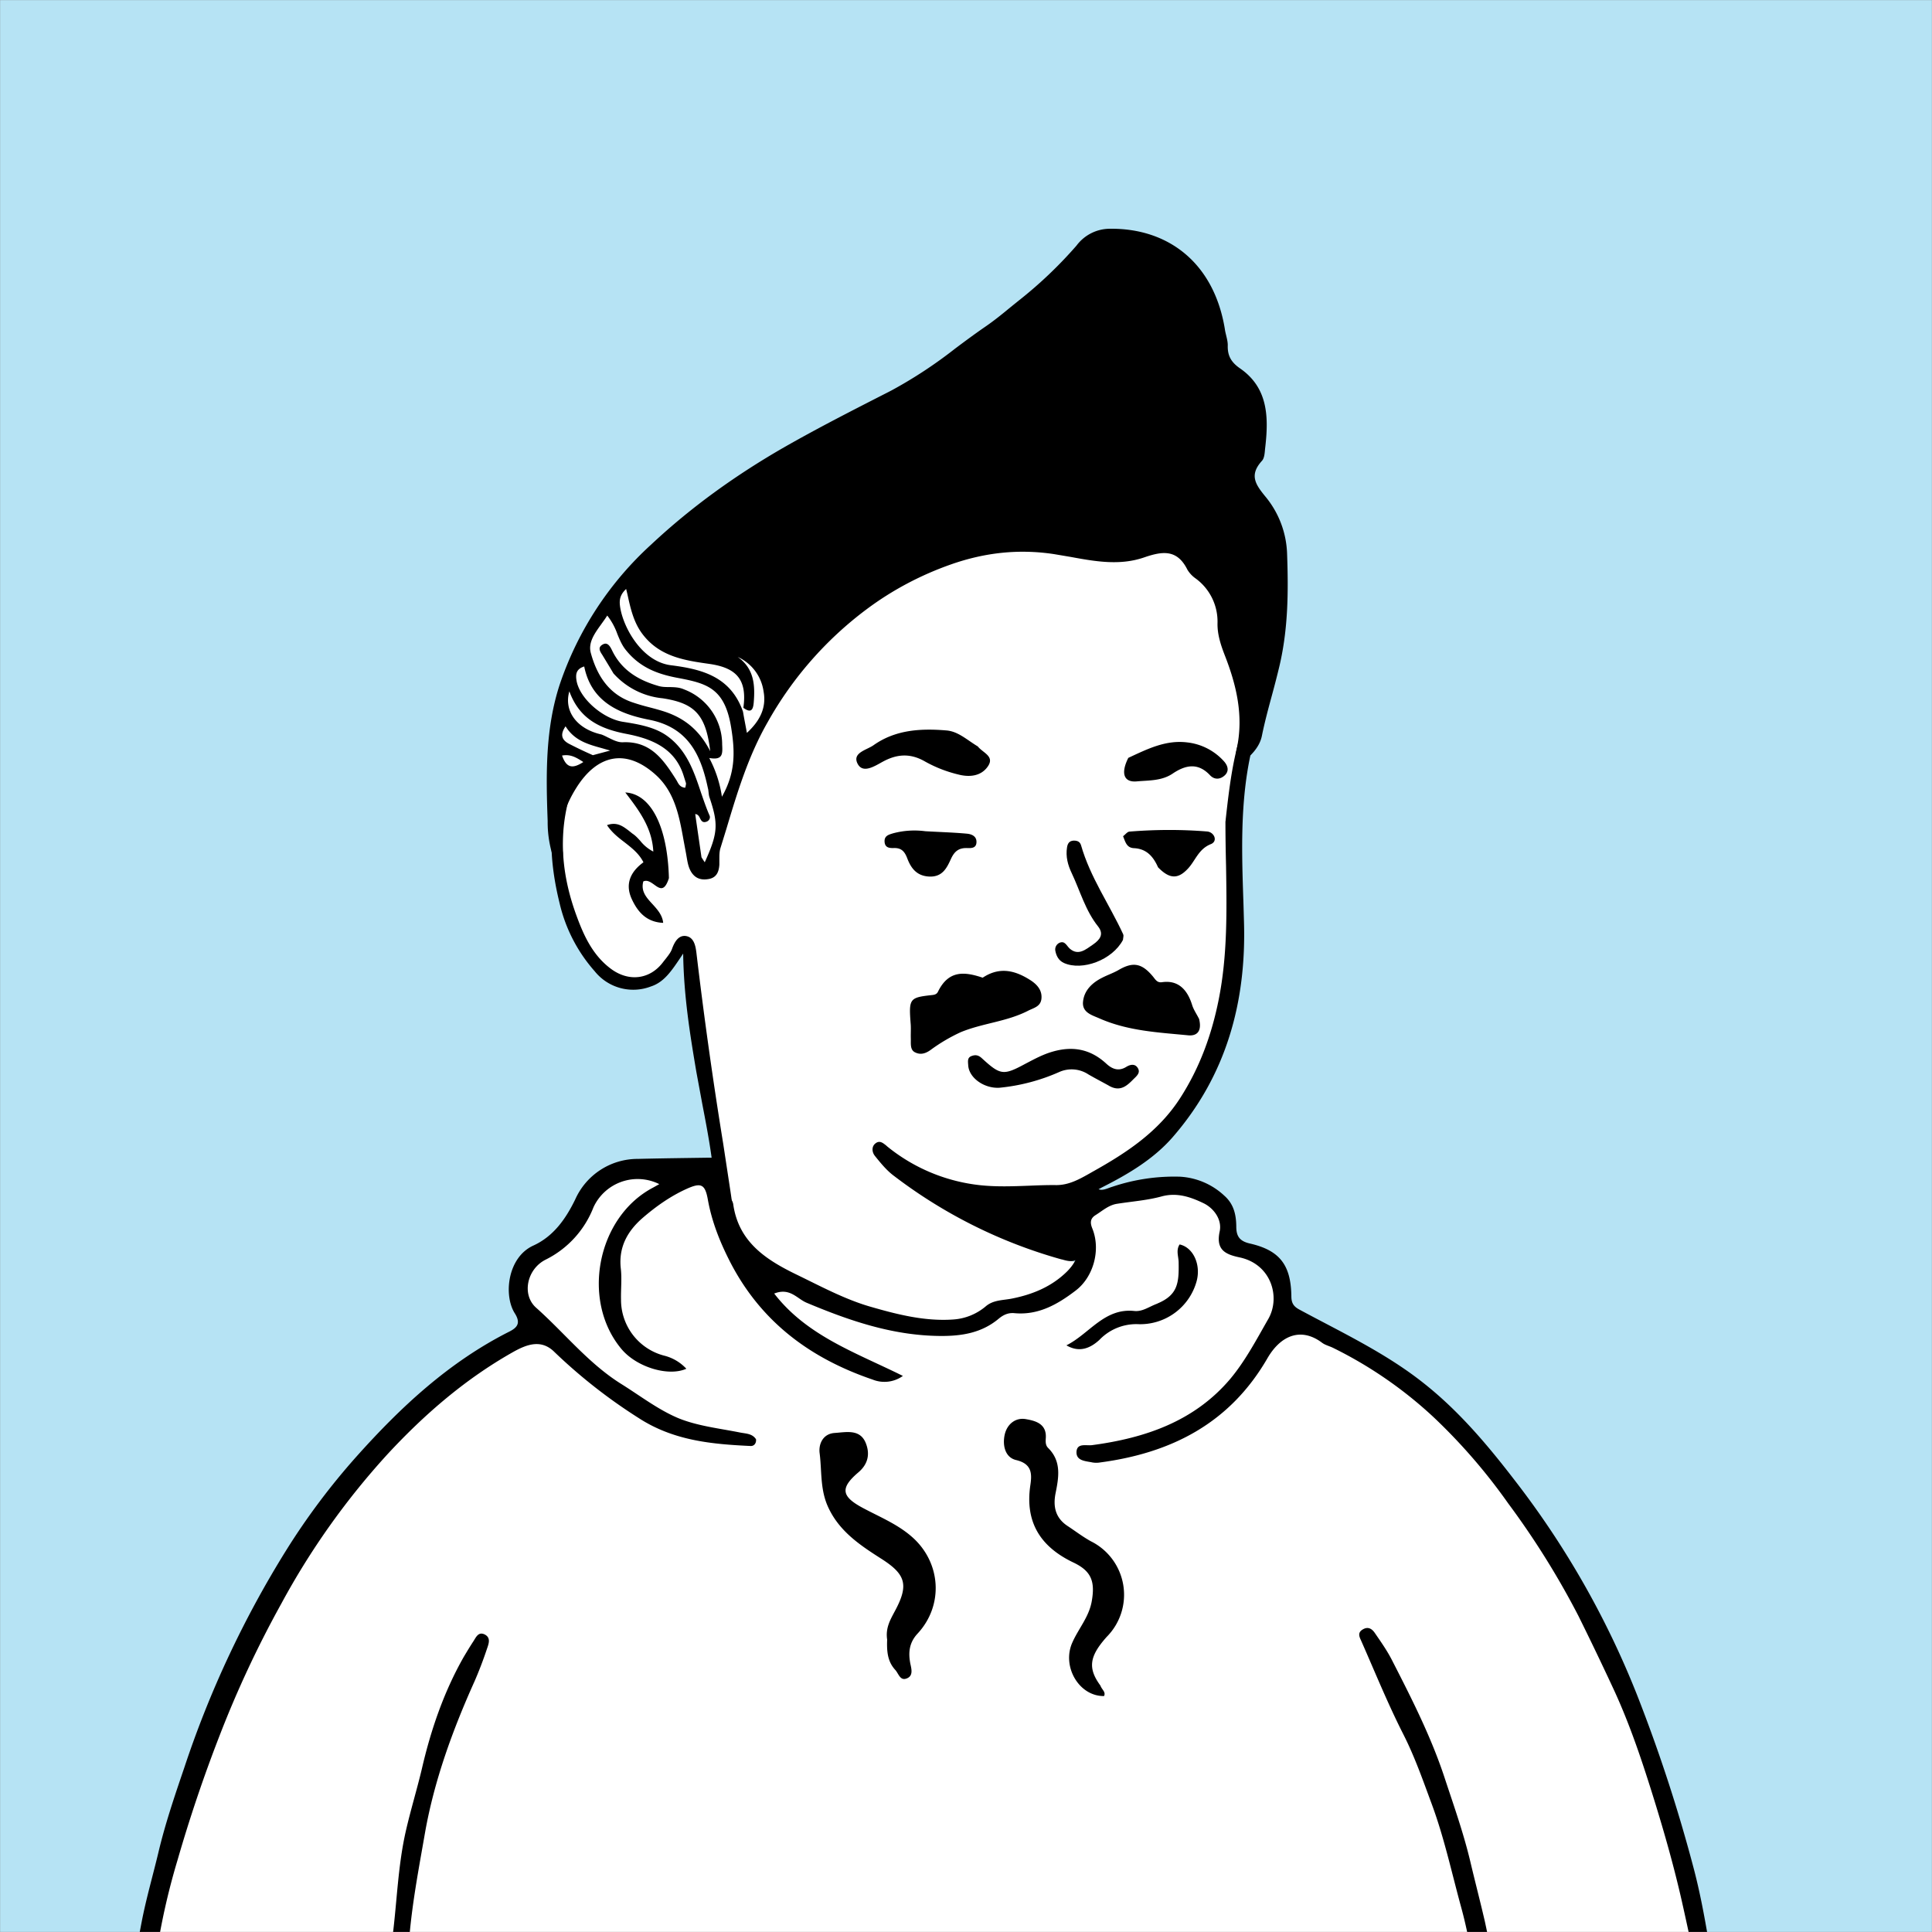
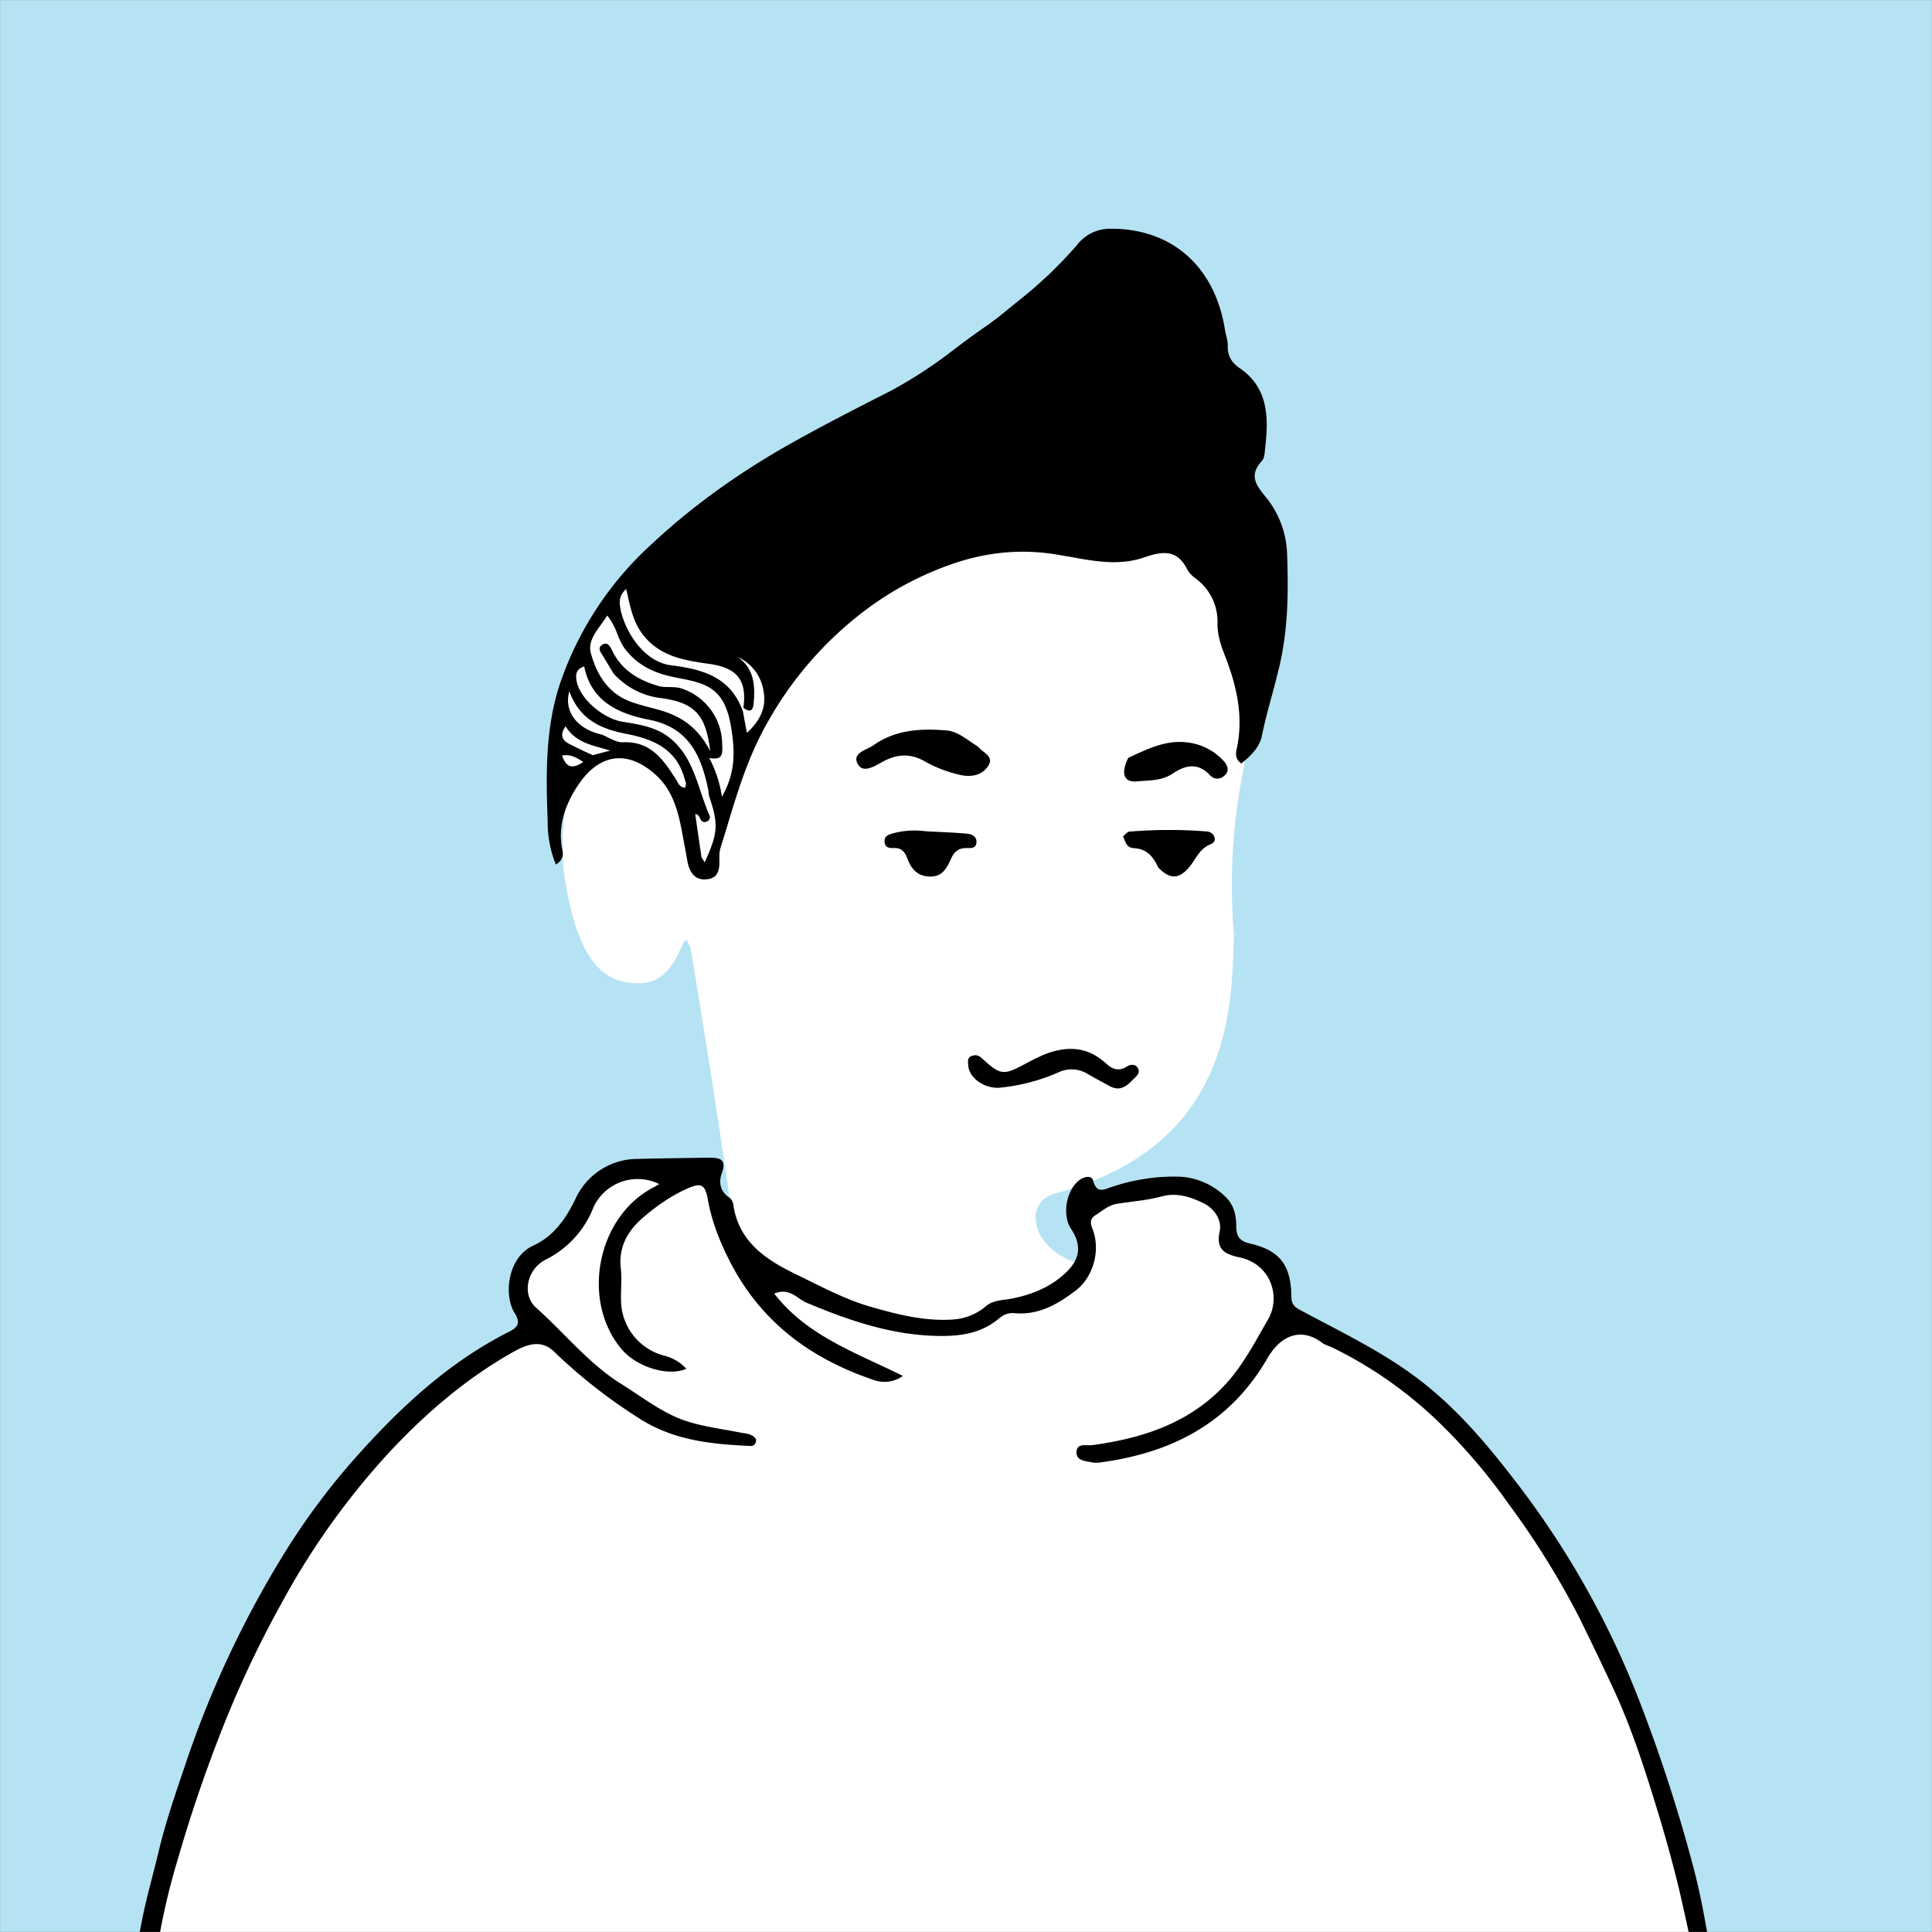
<svg xmlns="http://www.w3.org/2000/svg" viewBox="0 0 1744 1744" fill="none" shape-rendering="auto">
  <rect x="0" y="0" width="1744" height="1744" fill="#808080" stroke="none" />
  <mask id="viewboxMask">
    <rect width="1744" height="1744" rx="0" ry="0" x="0" y="0" fill="#fff" />
  </mask>
  <g mask="url(#viewboxMask)">
    <rect fill="#b6e3f4" width="1744" height="1744" x="0" y="0" />
    <g transform="translate(-87.2 -87.2) scale(1.1)">
      <g transform="translate(531 487)">
        <path d="M554 727.7c-99.2 297-363.8 388.6-503.7 19.8-19.3-50.7 31-69.5 66.2-91.9 24.1-15.3 36.8-28.5 35.3-42.2-7-64.4-36.9-243.8-36.9-243.8l-3-5.8s.7-1.6-2.2 1.2c-3 3-9.9 34.2-37 34.2-24.5 0-49.2-10.9-61-86.3C7.2 285.6 9.6 214 40 201c12.5-5.3 24-7.2 35.2-.8 11.3 6.4-13-22 112-126C268.4 6.4 396.7-3.5 448.5 8 500.3 19.5 552 44.8 574.9 98.5c27.8 65-25.9 114.3-14 262.5-2.2 53.6.8 171.2-146.6 210.6-28 7.5-19.3 48.4 22.7 58.4 67 21 117 72.3 117 97.9" fill="#fff" />
-         <path fill-rule="evenodd" clip-rule="evenodd" d="m554 266.2.1-1.4c4.1-36.4 8.2-71.7 27.1-103.4 6.5 4.4 5.7 10 3.7 15.2-19.9 51.2-18 104.4-16.2 157.6l.4 14c2.1 66.4-14.5 126.8-58.7 177.5-15.4 17.6-35.8 29.8-56.5 40.3-21.4 11-25.9 20.1-19.2 43.6l.8 2.6c1.4 3.9 2.8 7.9-1 11.8-4.5 4.6-9.5 3.3-14.8 1.8l-.6-.1a406.4 406.4 0 0 1-137-68.3c-6-4.4-10.8-10.3-15.5-16.1l-.3-.4c-2.5-3-3-7.8.5-10.4 3.3-2.5 5.8-.5 8.7 1.8l1 .9a145.5 145.5 0 0 0 76.3 31.7c13.4 1.4 26.6.9 40 .4 7.4-.3 14.8-.6 22.3-.5 10.2 0 18.7-4.7 26.7-9.2l2.8-1.6c27.8-15.5 54.3-32.8 72.2-60.7 16.1-25 25.9-52.2 31.6-80.9 7.2-36.1 6.6-72.7 6-109.8-.3-12-.5-24.2-.5-36.4ZM50.6 190.8c21.9-1.7 34 11.2 44.3 26.3a140.4 140.4 0 0 1 22.4 61.5c.5 3.7 1 7.6-1.2 11.3-4.5.6-4.9-3-5-5.6-.5-20.7-9.7-38.7-18.9-56.1-6.6-12.5-16.2-24.6-31.4-27.6-17.2-3.5-33 12-40.8 32.2-14.5 37.6-12 74.6 1.4 111 5.8 15.9 13.1 32.1 27.8 43.2 14.8 11.3 32.7 9.3 43.6-5.7l2-2.5c2-2.6 4-5.1 5-8 2.1-5.8 5.4-11.2 11.3-10.4 6.8 1 8 8.3 8.7 14a3661 3661 0 0 0 22 156.7l5.9 38.8c2.6 17.1 5.6 41.7 3.6 52.1a28 28 0 0 0-.3 2.2c-.4 2.8-.6 5-4.2 5.5-4.9.8-7-2-7.7-6.4-2.3-17-3-23.6-4-49.6-.9-25.2-5.6-50-10.4-74.9l-5-27c-5.2-30.8-10.3-62-10.8-97l-2 3c-7.6 11.3-13.7 20.5-24.5 24a40.5 40.5 0 0 1-46.1-12.5 127.8 127.8 0 0 1-28.8-55.8c-8.4-34-9.9-67.1.9-100.6 5.2-16.1 23.7-44.7 42.2-42Zm34.6 127.5c4.4 3.2 8.4 6 12-5.4-1.1-42.2-14.7-69.2-35.8-70.3 11.2 14.6 22 28.8 23 48.5a32.3 32.3 0 0 1-10.7-8.8c-2-2.2-4-4.4-6.5-6l-3-2.4c-4.8-3.6-9.7-7.4-17.8-4.5 3.8 5.8 9 10 14.3 14 6 4.7 12 9.3 15.6 16.5-10.6 7.7-15.2 17.7-9.7 29.9 4.8 10.5 11.9 19.2 25.9 19.8-.6-6.3-4.7-10.9-8.8-15.4-5-5.4-9.7-10.6-7.5-18.6 3.2-1.5 6.2.7 9 2.7Z" fill="#000" />
      </g>
      <g transform="translate(178 1057)">
        <path d="M1313.4 698 9.7 694.7S43.1 485 106 365.7c17-32.4 81-128.7 141.8-189.6 40.8-41 87.7-56 89-62 2.2-9.7-11-41.4-8.8-48.5 8.1-25.5 9.5.8 42.1-31.8 18.3-18.2 1.4-29.6 21.6-43.2 29.8-20 60-8.7 87-7.6 18 .7 12.4 50.3 27.3 62.5 40.3 32.9 91.8 54 128 63.5 46.1 12.2 61.6-2.5 85.4-12.2 23.8-9.6 38.5 12.2 68.9-33.2 14.2-21.2-11-42.6 8.2-54C826.6-8.3 872.2-7.7 891.1 2c28.9 14.8 16.3 41.6 16.3 41.6s35.7 11.6 43 22c7.2 10 5 44 5 44s-2.8-13.7 63.4 23.5c84.2 47.4 179.2 187.2 223 296 46.6 115.8 71.6 269 71.6 269Z" fill="#fff" />
        <path d="M1307 698c-9.4-38.5-16.9-77.2-25.6-115.7-6.3-27.8-14-55-22.4-82.2-9.5-30.6-19.5-61-33-90.4-9.6-20.7-19.4-41.1-29.5-61.5a673 673 0 0 0-57.7-92.4 470.2 470.2 0 0 0-60.5-70 342.9 342.9 0 0 0-83-57.4c-3-1.5-6.6-2.3-9.2-4.3-17-12.7-33.7-6.3-44.8 12.9-30.8 53.2-78.6 77.6-137.2 85.4a19 19 0 0 1-6.4 0c-5.6-1.2-13.6-1.2-13-9.1.7-7 8-4.5 12.7-5.1 43.7-5.8 84-19.6 113.4-54.3 12.4-14.8 21.6-32.4 31.3-49.3 10.2-17.9 2.4-45-23.7-50.5-11.8-2.5-19.5-6.3-16.2-21.4 2-9.6-4.8-18.9-13.2-23-10.4-5-21.7-9.1-34.5-5.6-11.7 3.2-24.2 4.1-36.3 6-7.1 1-12.2 5.8-18 9.4-4.4 2.8-4.4 6.4-2.5 11 7 17.4 1 39.8-13.9 51-14.7 11.2-30.4 20.2-50 18.4-4.9-.5-8.9 1.2-12.8 4.4-14 11.8-30.4 14.5-48.7 14.3-38.8-.4-74.2-12.6-109.2-27.3-7.8-3.3-13.6-12.6-26.5-7.5 27 34.9 67 48.4 105.6 67.6a26 26 0 0 1-24.8 3c-51.4-17.5-91.9-47.6-117.2-97-8.4-16.5-14.9-33-18.1-51-2.3-12.6-5.7-13.8-17.6-8.4-13.2 6-24.9 14.3-35.7 23.6-12.5 10.8-20 24-18.1 41.5 1 8.4 0 17 .2 25.6a47.3 47.3 0 0 0 35.2 46 37 37 0 0 1 18.4 10.8c-14.6 6.6-40.5-1.2-53-15.9C377.8 89.8 391.1 21 437.3-3.2l5-2.8a39.9 39.9 0 0 0-54 19A80.5 80.5 0 0 1 349 56c-15.3 7.7-19.8 28.7-7.8 39.4 23.4 20.8 43 45.8 69.9 62.6 15.4 9.6 30.1 21 46.7 28 15.8 6.5 33.6 8.4 50.6 11.8 5 1 10.2.8 13.3 5.6.3 3.4-1.7 5.6-4.4 5.5-32.1-1.5-63.4-4.4-92-23a437.5 437.5 0 0 1-69-54.1c-11-11-23.1-6.1-34 0-39 22-72.5 50.9-102.9 83.7a615.2 615.2 0 0 0-87.4 123 870.6 870.6 0 0 0-50.5 108A1198.4 1198.4 0 0 0 47 548.6a558.2 558.2 0 0 0-20.6 102.1c-1.3 15.2-7.3 29.7-7.9 46.2-5.5 1-10.8 1-17.1 1 4.6-32.9 9.9-66 16.2-98.8 3.7-19.1 9.2-37.9 13.7-56.8 5.6-23.6 13.4-46.5 21.2-69.4a831.6 831.6 0 0 1 84-179c16.9-27 36-52.4 57-76 36.7-41.1 76.3-78 126-103 6.4-3.3 9.3-7 4.1-15.1C314.4 85 317.8 54 339 44.4c16.6-7.6 26.6-22 34.3-37.8a56.1 56.1 0 0 1 51.4-33.3c19.6-.5 39.2-.7 58.8-1 9 0 14.1 1.6 10.1 12.7C491.1-8 492-.5 499 4.5a8.7 8.7 0 0 1 4 6.1c4.4 31 27.1 45.6 52.1 57.7 19.8 9.6 39.6 20.3 60.5 26.3 21.8 6.3 44.5 12.1 67.7 10.5a46 46 0 0 0 26.9-10.8c6.3-5.4 14.2-4.9 21.6-6.4 17-3.4 32.5-9.8 45-22.1 11.2-11.2 12-22 3.3-35.3-7.8-11.9-3.3-33.8 8.5-40.8 3.5-2 8.7-2.8 9.8 1.6 3 11.4 9.8 6.6 15.9 4.8a159 159 0 0 1 55.3-8.2A58 58 0 0 1 906 3.5c7.8 6.9 9.7 15.6 9.8 25.3 0 7.6 2.4 11.9 11 13.9 24.7 5.6 33.8 17.7 34.2 43.1 0 5.3 1.4 8.3 6.3 11 34.6 18.7 70.4 35.4 101.6 60 29.3 23 53 51.1 75.5 80.4A719.4 719.4 0 0 1 1245 414c18.2 46.5 33.7 94 46.4 142.4 12 46 16 93.5 27.1 140.6-3.2.9-6.7.9-11.4.9Z" fill="#000" />
-         <path d="M1122.7 698c-9.3-36.4-12.3-73.8-22.2-110-7.8-28.4-14-57.4-24.2-85-7.2-19.4-14-39-23.5-57.7-12.7-25-23.3-51.2-34.7-77-1.4-3-2.8-6.3 1.4-8.8 4.4-2.7 7.6-.6 9.9 2.7 5 7.3 10.2 14.6 14.2 22.5 16 31.2 32 62.7 43 96 7.5 22.8 15.6 45.5 21.2 69 3.9 16.5 8.2 33 12 49.4 7 32.2 11.9 65 14.5 97.9-3.4 1-7 1-11.6 1ZM219 698a451 451 0 0 1 4.4-86.5c3.7-29 4.4-58.3 11-87 3.9-17 9-33.6 13-50.4 7.4-32.1 18.1-63.5 34.6-92.4 2.4-4 4.8-8 7.4-12 2.3-3.3 4.1-8.7 9.5-6.2 5.7 2.8 3.2 8.2 1.8 12.4a320 320 0 0 1-10 26.1c-18 40-33 81.2-40.6 124-7.3 42-15.8 84.3-14 127.6.7 14-1.6 28-2.6 43.2-4.5 1.2-9 1.2-14.4 1.2ZM629.3 367.8c-1.5-9.8 2.8-16.7 6.6-23.9 11.4-21.3 8.4-29.9-11.6-42.6-17.7-11.3-35.3-23-44.2-44-5.8-14-4.4-28.3-6.2-42.4-1-7.2 2.4-16 12.3-16.7 9.4-.6 20.9-3.5 25.6 8.4 3.4 8.6 2.1 17-6.2 24-15 12.8-13.9 19.7 3.7 29.1 13.8 7.4 28.5 13.3 40.5 23.9 23.8 21 26 56 4.5 79.2-6.8 7.3-7.8 15.3-6 24.6.9 4.3 2.7 10.2-3.1 12.3-5.3 2-6.5-4-9.2-7-6.3-6.8-7.1-15-6.7-24.9ZM804.3 405.5c1.2 3.4 4.6 5.2 3 8.6-20.6.3-34.9-24.4-26-44 5-11.3 13.4-20.6 15.8-33.3 3-16.5 0-25.2-15-32.3-27-12.9-39.8-33-35.3-63.4 1.4-9.4 1.4-17.6-11.8-20.7-9-2.2-11.2-12.2-9.2-21 2-8.5 8.8-13.9 17-12.6 7.6 1.3 17.4 3.5 16.7 15.4-.2 3-.4 6.1 2 8.4 11 11 8.6 24.1 6 37.1-2.2 11.1 0 20.3 9.8 26.8 6.4 4.2 12.5 8.9 19.2 12.6a49 49 0 0 1 13 78.4c-14.3 16-15.7 25.7-5.2 40ZM851 92c16.8-7 17.8-16.8 17.5-33.6 0-5-2.4-10 .8-14.9 11.1 2.4 17.6 16.4 14 30a48 48 0 0 1-48.7 35.4 41.9 41.9 0 0 0-31.2 13c-7.7 7-16.5 10.5-27 4.4 18.8-9.4 31.1-30.8 55.7-28.2 6.8.7 12-3.5 18.8-6Z" fill="#000" />
      </g>
      <g transform="translate(266 207)">
        <path d="M395.3 584.5c-15.6 22-15.7-16.2-23.7-50.6-8.4-36-18.1-44.8-38.3-44.8-20 0-43 8.6-49.8 23.4-6.8 14.8-24.1-12.1-16.7-44 7.5-31.7 36.6-95.8 52.8-112.1 16.2-16.3 21.2-31 36.6-1.3 15.4 29.7 39.5 30.6 63.6 44.4 24.1 13.8 33.7 11.3 29 34.3-4.5 23-21 52.5-31 72.6-10 20-16.8 70-22.5 78.1Z" fill="#fff" />
        <path fill-rule="evenodd" clip-rule="evenodd" d="M649.2 119a351.5 351.5 0 0 0 47.5-45.2 34.2 34.2 0 0 1 27-13.8c48.4-.7 85.8 28.2 94.7 82.2.2 1.6.6 3.3 1 4.9.7 3 1.5 6 1.4 8.9-.2 8.4 3 13.7 10.1 18.6 22.7 15.7 23.5 39.2 20.8 63.6l-.3 2.6c-.3 3.6-.6 7.5-2.5 9.6-11.1 12.2-4.9 20 3.8 30.6a77.4 77.4 0 0 1 16.8 46c1.1 30.6.9 61-6.2 91.5-2 8.4-4.2 16.9-6.5 25.3-2.9 10.7-5.8 21.5-8 32.4-2 9.7-9.4 16.5-16.8 22.6-5.3-3.6-4.7-8.2-3.8-12.2 5.8-27-.3-52.3-10-77-3.3-8.5-6-17.1-5.8-26a43.8 43.8 0 0 0-18.2-36.8 23.7 23.7 0 0 1-6.5-7c-8.4-16.9-20.4-15.3-35.5-10.1-20 6.9-40.2 3.3-60.3-.4l-13.6-2.3c-29-4.4-57-1.3-84.8 8.5-24.7 8.7-48 21-69 36.7a296 296 0 0 0-81.2 92.6c-15.9 27.7-25 57.8-34 87.9l-4.7 15.2c-1 3-1 6.3-1 9.6v4.4c-.4 6-2.4 10.8-9.2 11.8-6.7 1.1-11.6-1.2-14.7-7.3-1.6-3.2-2.2-6.6-2.8-10l-.6-3.5-2-10.7c-3.6-20-7.2-40.2-23.4-54.5-24.4-21.6-47.6-15.7-64.3 10.5-9.7 15.2-16 32.8-11.7 52.1.9 4-.2 8.4-5.5 11.4a93 93 0 0 1-6.7-35.7c-1.4-37.8-2-76 10-112.3a273.4 273.4 0 0 1 75-114.6c33.1-31 69.9-57.3 109.1-79.8 28-16 56.9-30.7 85.7-45.4l2.5-1.3a370.2 370.2 0 0 0 52-34.2c8-6 16.1-12 24.5-17.8 7.2-4.9 14-10.4 21-16.2l6.7-5.4ZM423 456.3c1 6 2.2 11.8 3.2 17.4 10.3-9.5 16.2-20.2 13.7-33.9a36.7 36.7 0 0 0-21.2-28.4c13.4 9.5 14.3 23 13.1 37.4-.5 6-2.2 9-8.5 4.3 3.2-23-5.5-32.8-27.9-36-19.8-2.8-40.2-5.8-54.2-23.6-7.8-9.8-10.4-21.4-13.1-33.8l-1-4.1c-4.4 4.1-5.5 8-5.2 12.4 1.3 16.4 17 47.1 42 50.2 25.3 3.2 49 9.2 59.1 38.1Zm-108.8-35.6 2.5 4.2a62.2 62.2 0 0 0 40.3 20.4c26 4 35.5 13 39.1 43.4-9.2-17.9-21.6-27-36.7-32.2-4.5-1.5-9-2.7-13.6-3.9a173 173 0 0 1-14.2-4.2c-19.5-6.9-28.7-22.8-33.5-40.3-2.3-8.5 3.1-16 8.6-23.6 1.7-2.4 3.4-4.7 4.9-7.1a53 53 0 0 1 8.3 15.2c1.9 4.6 3.7 9 6.8 12.9 11 13.8 24.7 19.6 41.8 22.9 24.4 4.6 39.5 8 44.8 41 3.2 19.9 3.6 37-7.6 56.7a98.6 98.6 0 0 0-10.4-31.8c11.2 2 11-3.3 10.6-11a48.3 48.3 0 0 0-31.3-45.3c-3.8-1.7-7.7-1.8-11.7-1.9-3.2 0-6.4 0-9.6-1-16.5-4.8-30.1-13.1-37.8-29.2-1.6-3.3-3.7-6.9-7.5-4.8-4.5 2.4-2.4 5.7-.4 8.7l.6 1 6 9.9Zm74.7 155 .6 1 2.1 3.2c10.9-24 11.3-31.3 3.9-53.3-.5-1.4-.6-3-.8-4.5-.1-1-.2-2-.5-3-5.8-27.6-16.3-50-48.3-56.2-24.5-4.8-47.4-14.7-53.2-43.7-7.2 2.2-7 7.2-6.3 11.7 2.7 15 22 31.2 38 33.7 12.7 2 26.2 4.2 36.6 11.8 15.9 11.6 21.8 29 27.6 46.5 2.2 6.3 4.3 12.6 7 18.7.9 2.1-.6 5-4 5.3-2 .2-3-1.4-3.8-3-.8-1.7-1.7-3.4-4-3.6l.5 3.6 4.6 31.7Zm-76.5-98.1c-1.9-1-3.7-1.9-5.6-2.6-20.1-4.5-31-19.1-26.3-35.4 8.4 23 25.6 30.9 47.2 35 20 3.9 39.5 11.4 46.6 34.3l1.9 6c.1.8-.1 1.6-.3 2.5l-.3 1.3c-4-.3-5.4-2.8-6.8-5.5l-1.1-1.8c-10.2-16-20.7-31-43.2-30-4 .2-8-1.8-12-3.8ZM299.8 492l14.2-3.8-6.6-1.9c-11.6-3.2-22.8-6.3-30-18-4.7 6.8-3.2 11.1 2.7 14.3 6 3.1 12 6 19.7 9.4Zm-7.8 5.6c-9.2 6-14 4.6-17.5-5.3 7-1.3 11.7 1.7 16.4 4.6l1 .7Z" fill="#000" />
      </g>
      <g transform="translate(791 871)">
        <path d="M197.7 98.9c-6-3.3-11.2-6-16.2-8.9a25 25 0 0 0-24-2 158.4 158.4 0 0 1-49 12.9c-12.6.8-25.3-8.2-25.7-18.7-.2-3-.8-6.2 3-7.4 2.8-1 5.2-.8 8 1.7 15.6 14.3 17.8 14.5 36.2 4.6 7.1-3.7 14-7.5 22-9.8 16.9-4.9 31.4-2 44.3 10 4.6 4.2 9.9 6.4 16.2 2.5 2.9-1.8 6.8-2.9 9.2.5 3 4.2-.7 7-3.4 9.7-5.5 5.6-11.2 10.7-20.6 4.9Z" fill="#000" />
      </g>
      <g transform="translate(653 805)">
-         <path d="M232.7 76.6c13.8-9.2 26.5-6 38.8 1.8 5.1 3.2 10.2 8 9.4 15.5-.7 6.6-6.6 7.5-11.3 10-17.6 8.9-37 10-54.9 17.4a141 141 0 0 0-24.9 14.7c-4.1 2.9-8.1 4-12.3 2-4.7-2-3.6-7.5-3.8-12-.1-3.8.2-7.7-.1-11.5-1.6-20.6-1-21.6 17-23.6 2.2-.2 4.4-.5 5.5-3 8.8-17.8 22-16.2 36.6-11.3ZM410.3 110.5c2.5 10.3-2 14-8.8 13.4-24.5-2.4-49.3-3.5-72.8-13.8-6-2.7-14.3-4.7-13.7-13.4.8-10 8.1-16.3 16-20.2 4.3-2.2 8.8-3.7 13-6.1 11.9-7 19.3-6 28.8 5.7 2 2.6 3.4 4.7 7 4.2 12.3-1.8 20.4 4.8 24.7 18.5 1.2 4 3.6 7.3 5.8 11.7Z" fill="#000" />
-       </g>
+         </g>
      <g transform="translate(901 668)">
-         <path d="M99.8 182.6c-8.7 16.5-33.4 25.7-48.5 18.9-4.3-2-6.2-5.8-7-10-.5-2.7.9-5.3 3.3-6.5 4.6-2 5.8 2.3 8.6 4.8 7 6 13 .7 19-3.4 5.8-4 9.1-8.5 4.3-14.7-10.5-13.1-14.8-29.2-21.8-44-3.1-6.5-5-13.5-3.8-21 .5-3.3 1.9-5.5 5.6-5.6 2.8 0 5 .8 5.9 3.8 7.5 26.3 23.3 48.6 34.6 73.1.5 1 0 2.5-.2 4.6Z" fill="#000" />
-       </g>
+         </g>
      <g transform="translate(610 680)">
        <path d="M419.6 111c-4.2-9.5-9.9-15.2-19.8-15.7-6-.3-7-5.1-8.9-9.8 2-1.5 3.5-3.7 5.3-3.8 21.1-1.7 42.4-1.8 63.5-.1 6 .4 9.3 8 3.2 10.4-10 4-12.5 13.2-18.5 19.8-8.2 9-15.2 9.1-24.8-.8ZM228.6 81.4c12.2.7 23.1 1 34 2 3.6.3 8 1.8 8 6.7 0 5.6-4.6 5.2-8.3 5.1-6.3 0-9.7 2.7-12.5 8.6-3.4 7.4-6.9 15.3-18 14.8-10.5-.5-15.1-7.2-18.1-15.2-2.2-5.7-5-8.4-11-8.2-3.4.1-7.1-.2-7.5-4.9-.4-5 3-6 7-7.2a67.9 67.9 0 0 1 26.4-1.7Z" fill="#000" />
      </g>
      <g transform="translate(610 680)" />
      <g transform="translate(774 657)">
        <path d="M107.5 34.6c4.3 5.6 14.4 8.2 8.3 16.8-5.8 8.2-15.6 8.7-24.3 6.4C82 55.5 73 52 64.4 47.2c-12.1-7-23.1-6.2-34.8.2-6.6 3.6-16 9.8-20.4 1.9-5-9.2 7-11.4 12.8-15.4 18-12.8 38.8-14 60-12.2 9.6.8 16.7 7.7 25.5 13ZM231.2 44.2c15.9-7.4 30.7-14.8 48.2-12.7a47.6 47.6 0 0 1 30 15.2c2.9 3.1 5 7.5 1.4 11.4-3.6 3.7-8.6 4.5-12.5.4-10-10.7-20.3-8.4-30.7-1.4-9 6.1-19.6 5.5-29.4 6.4-10.7 1-13.4-6.6-7-19.3Z" fill="#000" />
      </g>
      <g transform="translate(0 559)" />
    </g>
  </g>
</svg>